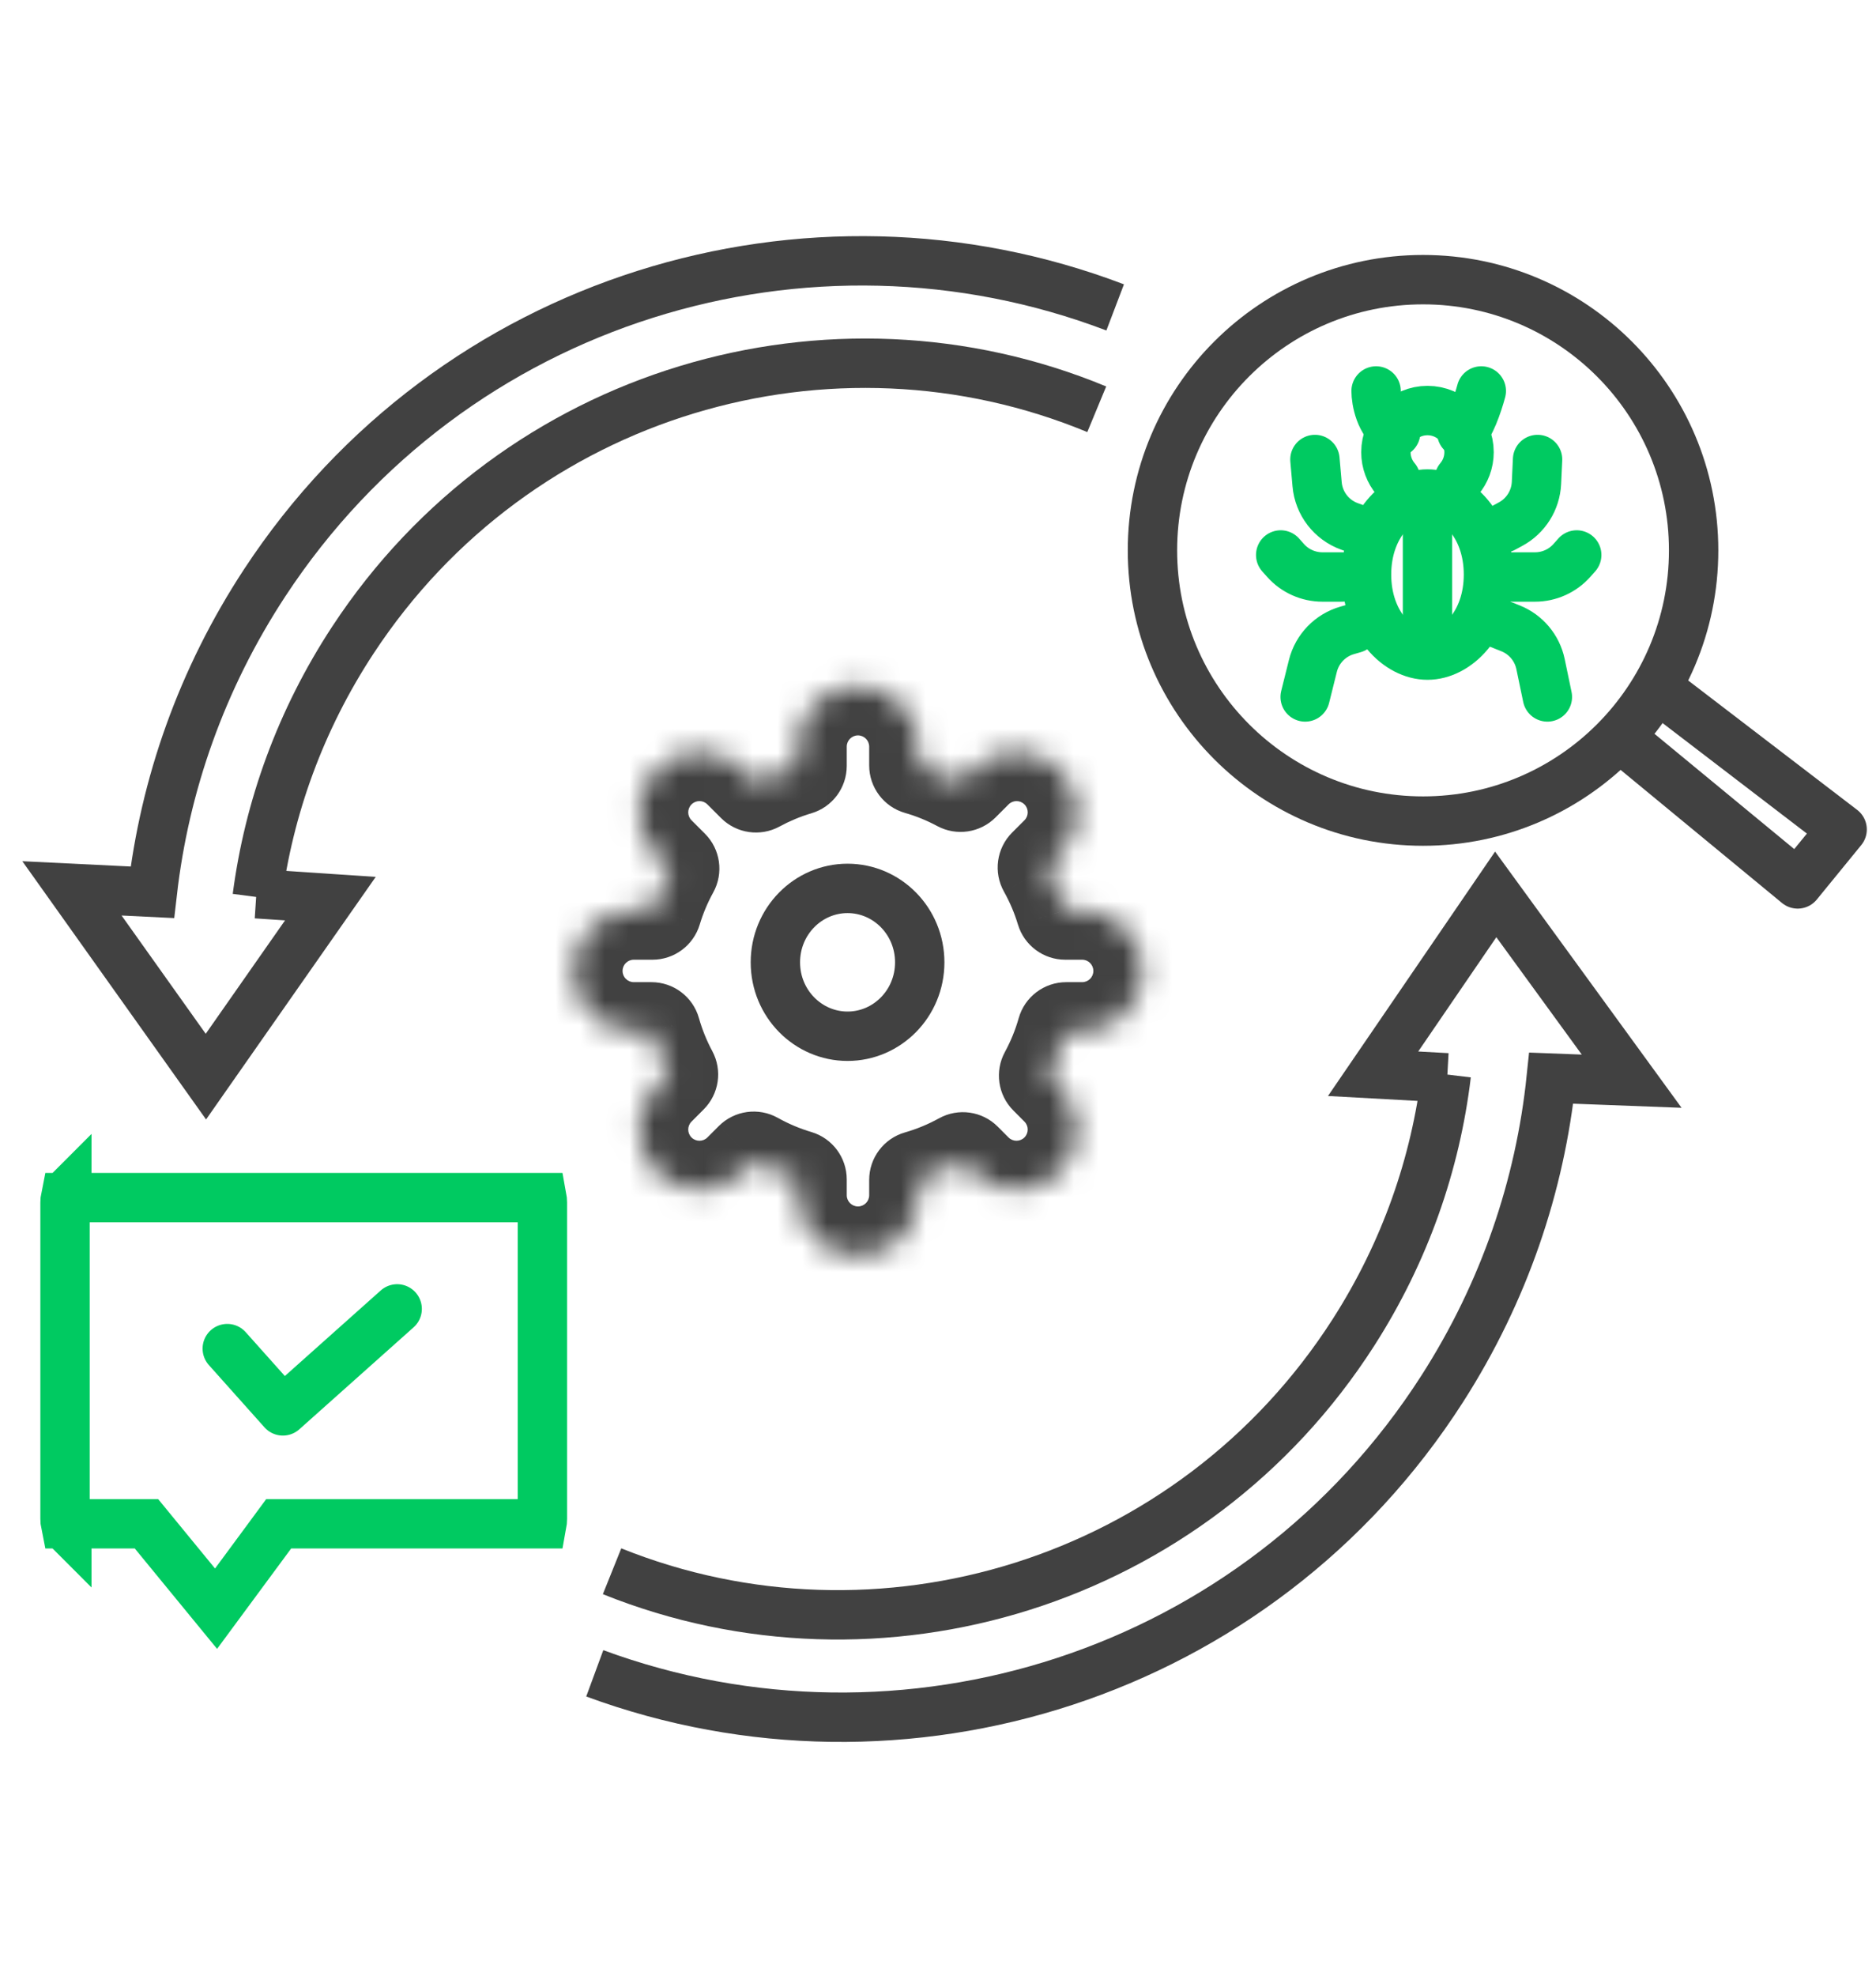
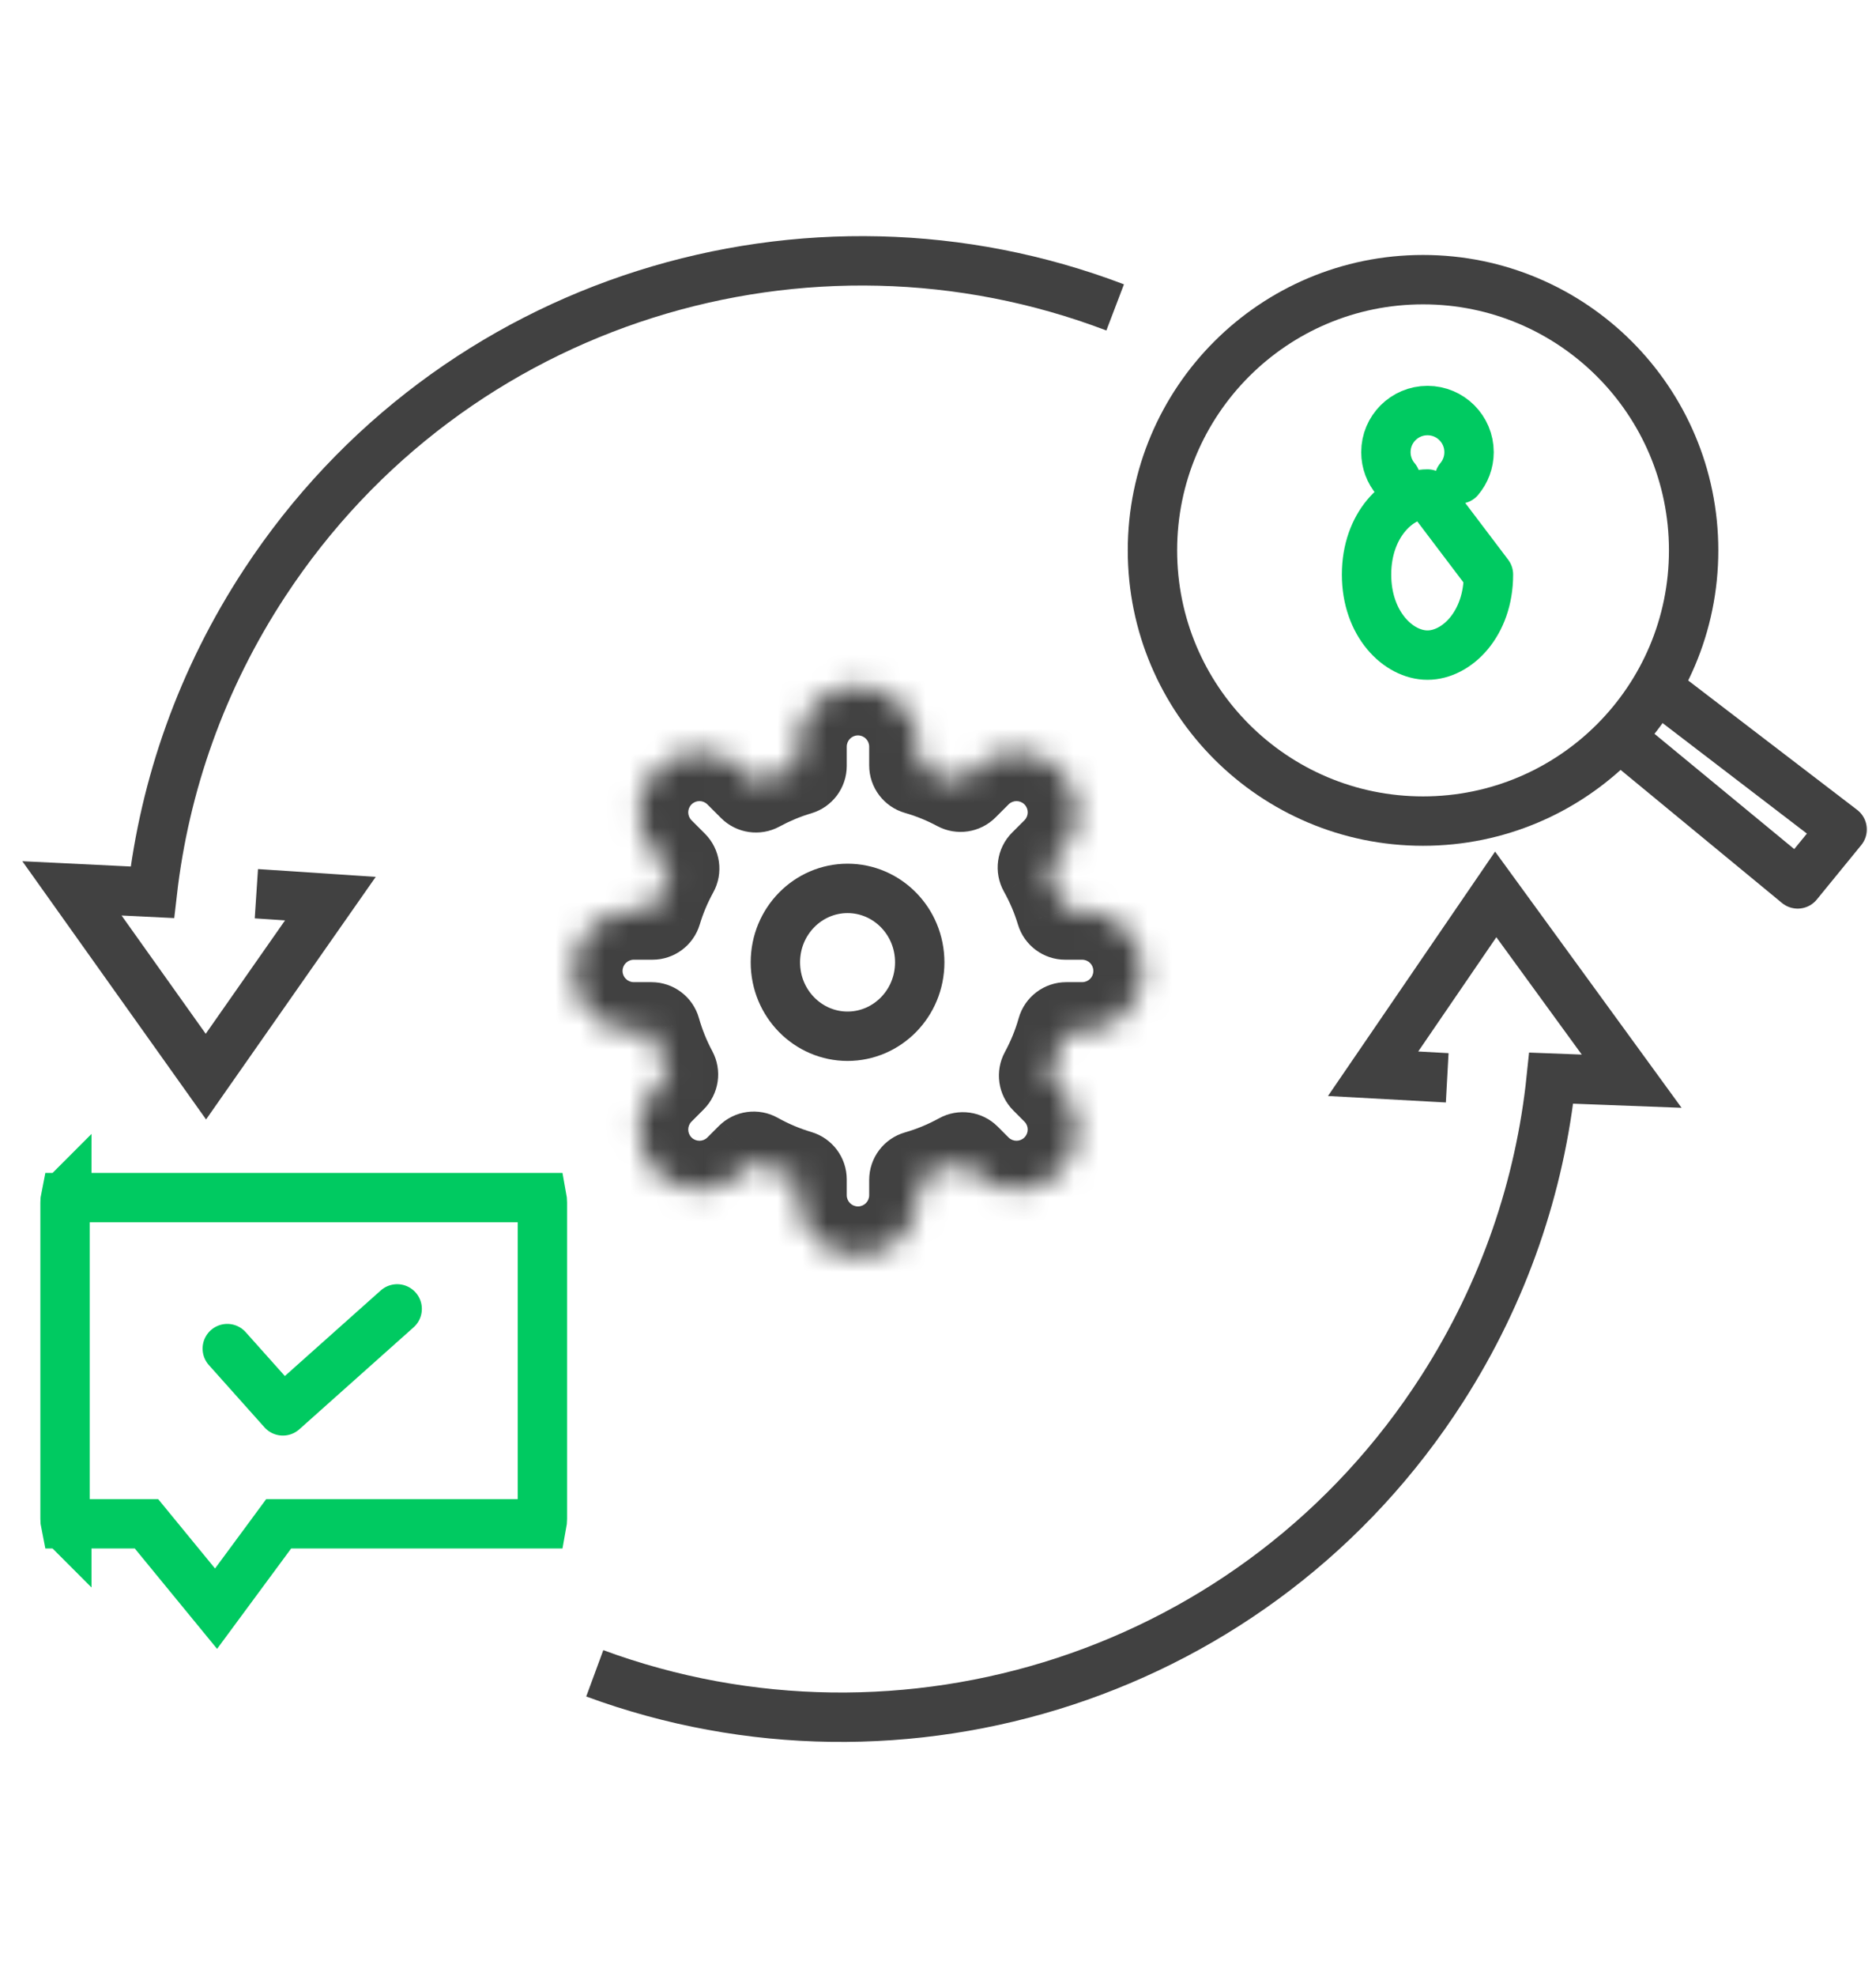
<svg xmlns="http://www.w3.org/2000/svg" width="76" height="80" viewBox="0 0 76 80" fill="none">
  <g id="Group 85">
    <path id="Ellipse 33" d="M58.629 43.643L55.627 43.478L60.594 36.216L66.102 43.78L62.843 43.656C62.392 48.001 60.945 52.309 58.427 56.236C50.97 67.868 36.562 72.354 24.095 67.757" stroke="#414141" stroke-width="2" />
-     <path id="Ellipse 34" d="M58.592 43.507C58.16 47.115 56.926 50.685 54.832 53.952C48.299 64.141 35.587 67.961 24.796 63.624" stroke="#414141" stroke-width="2" />
    <path id="Ellipse 49" d="M10.386 36.189L13.385 36.387L8.341 43.595L2.915 35.972L6.172 36.131C6.67 31.791 8.163 27.499 10.723 23.599C18.305 12.048 32.76 7.717 45.177 12.448" stroke="#414141" stroke-width="2" />
-     <path id="Ellipse 50" d="M10.42 36.325C10.891 32.722 12.164 29.165 14.293 25.921C20.934 15.803 33.687 12.119 44.431 16.572" stroke="#414141" stroke-width="2" />
    <path id="Vector 42" d="M9.207 54.608L11.46 57.13L16.09 53" stroke="#00CA61" stroke-width="2" stroke-linecap="round" stroke-linejoin="round" />
    <path id="Union" d="M10.991 62.108L11.29 61.702H11.795H21.955C21.965 61.648 21.973 61.583 21.973 61.506V48.69C21.973 48.613 21.965 48.548 21.955 48.494H2.653C2.642 48.548 2.635 48.613 2.635 48.69V61.506C2.635 61.583 2.642 61.648 2.653 61.702H5.461H5.934L6.234 62.068L8.753 65.139L10.991 62.108ZM21.901 61.866C21.901 61.866 21.901 61.865 21.902 61.864C21.901 61.865 21.901 61.866 21.901 61.866ZM21.901 48.33C21.901 48.33 21.901 48.331 21.902 48.332C21.901 48.331 21.901 48.33 21.901 48.33ZM2.707 48.33C2.707 48.33 2.706 48.331 2.706 48.332C2.707 48.331 2.707 48.33 2.707 48.33ZM2.707 61.866C2.707 61.866 2.707 61.865 2.706 61.864C2.706 61.865 2.707 61.866 2.707 61.866Z" stroke="#00CA61" stroke-width="2" />
    <g id="Group 42">
      <g id="Group 40">
        <g id="Union_2">
          <mask id="path-7-inside-1_1903_1147" fill="white">
            <path fill-rule="evenodd" clip-rule="evenodd" d="M32.303 30.233C32.303 28.877 33.402 27.778 34.758 27.778C36.114 27.778 37.212 28.877 37.212 30.233V30.994C37.809 31.165 38.379 31.399 38.915 31.686L39.444 31.157C40.403 30.199 41.957 30.199 42.916 31.157C43.874 32.116 43.874 33.67 42.916 34.629L42.417 35.127C42.722 35.672 42.97 36.252 43.154 36.861H43.84C45.195 36.861 46.294 37.96 46.294 39.316C46.294 40.671 45.195 41.77 43.84 41.77H43.195C43.017 42.396 42.772 42.993 42.467 43.553L42.916 44.001C43.874 44.96 43.874 46.514 42.916 47.473C41.957 48.431 40.403 48.431 39.444 47.473L39.006 47.035C38.443 47.345 37.843 47.596 37.212 47.777V48.397C37.212 49.753 36.114 50.852 34.758 50.852C33.402 50.852 32.303 49.753 32.303 48.397V47.757C31.682 47.572 31.09 47.321 30.535 47.01L30.072 47.473C29.113 48.431 27.559 48.431 26.601 47.473C25.642 46.514 25.642 44.96 26.601 44.002L27.094 43.508C26.8 42.961 26.564 42.379 26.391 41.77H25.675C24.32 41.77 23.221 40.671 23.221 39.316C23.221 37.96 24.32 36.861 25.675 36.861H26.432C26.61 36.269 26.85 35.703 27.143 35.172L26.6 34.629C25.642 33.67 25.642 32.116 26.6 31.157C27.559 30.199 29.113 30.199 30.072 31.157L30.625 31.711C31.154 31.423 31.716 31.189 32.303 31.014V30.233Z" />
          </mask>
          <path d="M37.212 30.994H35.212C35.212 31.885 35.803 32.669 36.659 32.916L37.212 30.994ZM38.915 31.686L37.97 33.449C38.747 33.866 39.706 33.724 40.33 33.101L38.915 31.686ZM39.444 31.157L40.859 32.572V32.572L39.444 31.157ZM42.916 31.157L44.33 29.743L44.33 29.743L42.916 31.157ZM42.916 34.629L41.502 33.215V33.215L42.916 34.629ZM42.417 35.127L41.003 33.713C40.37 34.346 40.235 35.323 40.672 36.104L42.417 35.127ZM43.154 36.861L41.239 37.438C41.494 38.283 42.272 38.861 43.154 38.861V36.861ZM43.195 41.77V39.77C42.3 39.77 41.514 40.364 41.27 41.225L43.195 41.77ZM42.467 43.553L40.711 42.597C40.287 43.376 40.426 44.34 41.053 44.967L42.467 43.553ZM42.916 44.001L41.501 45.416L41.501 45.416L42.916 44.001ZM42.916 47.473L44.33 48.887V48.887L42.916 47.473ZM39.444 47.473L40.858 46.059L40.858 46.059L39.444 47.473ZM39.006 47.035L40.42 45.62C39.791 44.99 38.82 44.853 38.04 45.284L39.006 47.035ZM37.212 47.777L36.659 45.855C35.803 46.102 35.212 46.886 35.212 47.777H37.212ZM32.303 47.757H34.303C34.303 46.871 33.721 46.092 32.873 45.839L32.303 47.757ZM30.535 47.01L31.512 45.265C30.73 44.827 29.754 44.963 29.12 45.596L30.535 47.01ZM30.072 47.473L31.486 48.887L31.486 48.887L30.072 47.473ZM26.601 47.473L25.186 48.887H25.186L26.601 47.473ZM26.601 44.002L28.015 45.416H28.015L26.601 44.002ZM27.094 43.508L28.508 44.922C29.132 44.298 29.273 43.34 28.856 42.562L27.094 43.508ZM26.391 41.77L28.315 41.225C28.072 40.364 27.286 39.77 26.391 39.77V41.77ZM25.675 41.77L25.675 43.77H25.675V41.77ZM23.221 39.316H21.221H23.221ZM26.432 36.861V38.861C27.314 38.861 28.092 38.283 28.347 37.438L26.432 36.861ZM27.143 35.172L28.894 36.138C29.325 35.358 29.188 34.388 28.558 33.758L27.143 35.172ZM26.6 34.629L28.015 33.215H28.015L26.6 34.629ZM26.6 31.157L28.015 32.572L26.6 31.157ZM30.072 31.157L31.486 29.743V29.743L30.072 31.157ZM30.625 31.711L29.211 33.125C29.838 33.752 30.802 33.891 31.581 33.468L30.625 31.711ZM32.303 31.014L32.873 32.931C33.721 32.679 34.303 31.899 34.303 31.014H32.303ZM34.758 25.778C32.298 25.778 30.303 27.773 30.303 30.233H34.303C34.303 29.982 34.507 29.778 34.758 29.778V25.778ZM39.212 30.233C39.212 27.773 37.218 25.778 34.758 25.778V29.778C35.009 29.778 35.212 29.982 35.212 30.233H39.212ZM39.212 30.994V30.233H35.212V30.994H39.212ZM36.659 32.916C37.118 33.047 37.556 33.227 37.97 33.449L39.861 29.924C39.201 29.57 38.5 29.283 37.766 29.072L36.659 32.916ZM38.03 29.743L37.501 30.272L40.33 33.101L40.859 32.572L38.03 29.743ZM44.33 29.743C42.59 28.004 39.77 28.004 38.03 29.743L40.859 32.572C41.036 32.394 41.324 32.394 41.502 32.572L44.33 29.743ZM44.33 36.043C46.07 34.303 46.07 31.483 44.33 29.743L41.502 32.572C41.679 32.749 41.679 33.037 41.502 33.215L44.33 36.043ZM43.832 36.541L44.33 36.043L41.502 33.215L41.003 33.713L43.832 36.541ZM40.672 36.104C40.907 36.524 41.098 36.97 41.239 37.438L45.069 36.283C44.843 35.534 44.537 34.82 44.163 34.151L40.672 36.104ZM43.84 34.861H43.154V38.861H43.84V34.861ZM48.294 39.316C48.294 36.855 46.3 34.861 43.84 34.861V38.861C44.091 38.861 44.294 39.064 44.294 39.316H48.294ZM43.84 43.77C46.3 43.77 48.294 41.776 48.294 39.316H44.294C44.294 39.566 44.091 39.77 43.84 39.77V43.77ZM43.195 43.77H43.84V39.77H43.195V43.77ZM41.27 41.225C41.134 41.706 40.945 42.166 40.711 42.597L44.224 44.509C44.599 43.82 44.901 43.086 45.119 42.315L41.27 41.225ZM44.33 42.587L43.882 42.139L41.053 44.967L41.501 45.416L44.33 42.587ZM44.33 48.887C46.069 47.147 46.069 44.327 44.33 42.587L41.501 45.416C41.679 45.593 41.679 45.881 41.501 46.059L44.33 48.887ZM38.03 48.887C39.77 50.627 42.59 50.627 44.33 48.887L41.501 46.059C41.324 46.236 41.036 46.236 40.858 46.059L38.03 48.887ZM37.592 48.449L38.03 48.887L40.858 46.059L40.42 45.62L37.592 48.449ZM38.04 45.284C37.606 45.523 37.144 45.716 36.659 45.855L37.766 49.699C38.541 49.476 39.281 49.168 39.973 48.786L38.04 45.284ZM39.212 48.397V47.777H35.212V48.397H39.212ZM34.758 52.852C37.218 52.852 39.212 50.857 39.212 48.397H35.212C35.212 48.648 35.009 48.852 34.758 48.852V52.852ZM30.303 48.397C30.303 50.857 32.298 52.852 34.758 52.852V48.852C34.507 48.852 34.303 48.648 34.303 48.397H30.303ZM30.303 47.757V48.397H34.303V47.757H30.303ZM32.873 45.839C32.395 45.698 31.939 45.504 31.512 45.265L29.558 48.755C30.24 49.137 30.969 49.447 31.734 49.674L32.873 45.839ZM31.486 48.887L31.949 48.424L29.12 45.596L28.658 46.059L31.486 48.887ZM25.186 48.887C26.926 50.627 29.746 50.627 31.486 48.887L28.658 46.059C28.48 46.236 28.192 46.236 28.015 46.059L25.186 48.887ZM25.186 42.587C23.447 44.327 23.447 47.147 25.186 48.887L28.015 46.059C27.837 45.881 27.837 45.593 28.015 45.416L25.186 42.587ZM25.68 42.094L25.186 42.587L28.015 45.416L28.508 44.922L25.68 42.094ZM28.856 42.562C28.63 42.141 28.448 41.693 28.315 41.225L24.467 42.315C24.679 43.065 24.971 43.781 25.332 44.454L28.856 42.562ZM25.675 43.77H26.391V39.77H25.675V43.77ZM21.221 39.316C21.221 41.776 23.215 43.77 25.675 43.77L25.675 39.77C25.424 39.77 25.221 39.566 25.221 39.316H21.221ZM25.675 34.861C23.215 34.861 21.221 36.855 21.221 39.316H25.221C25.221 39.064 25.424 38.861 25.675 38.861V34.861ZM26.432 34.861H25.675V38.861H26.432V34.861ZM28.347 37.438C28.484 36.983 28.668 36.548 28.894 36.138L25.392 34.205C25.032 34.859 24.737 35.555 24.517 36.283L28.347 37.438ZM25.186 36.043L25.729 36.586L28.558 33.758L28.015 33.215L25.186 36.043ZM25.186 29.743C23.446 31.483 23.446 34.303 25.186 36.043L28.015 33.215C27.837 33.037 27.837 32.749 28.015 32.572L25.186 29.743ZM31.486 29.743C29.746 28.003 26.926 28.003 25.186 29.743L28.015 32.572C28.192 32.394 28.48 32.394 28.657 32.572L31.486 29.743ZM32.039 30.297L31.486 29.743L28.657 32.572L29.211 33.125L32.039 30.297ZM31.581 33.468C31.988 33.246 32.421 33.065 32.873 32.931L31.734 29.097C31.011 29.311 30.319 29.6 29.669 29.954L31.581 33.468ZM30.303 30.233V31.014H34.303V30.233H30.303Z" fill="#414141" mask="url(#path-7-inside-1_1903_1147)" />
        </g>
      </g>
    </g>
    <g id="Group 114">
      <path id="Vector 83" d="M67.425 28.074L74.628 33.587L72.827 35.792L66.139 30.279" stroke="#414141" stroke-width="2" stroke-linejoin="round" />
      <path id="Ellipse 93" d="M68.612 22.286C68.612 28.34 63.704 33.248 57.65 33.248C51.595 33.248 46.688 28.34 46.688 22.286C46.688 16.232 51.595 11.324 57.65 11.324C63.704 11.324 68.612 16.232 68.612 22.286Z" stroke="#414141" stroke-width="2" />
      <g id="Group 58">
-         <path id="Ellipse 18" d="M60.3 23.265C60.3 25.269 59.011 26.527 57.83 26.527C56.649 26.527 55.361 25.269 55.361 23.265C55.361 21.261 56.649 20.003 57.83 20.003C59.011 20.003 60.3 21.261 60.3 23.265Z" stroke="#00CA61" stroke-width="2" stroke-linecap="round" stroke-linejoin="round" />
-         <path id="Vector 29" d="M53.27 18.606L53.358 19.608C53.425 20.387 53.941 21.055 54.677 21.318L54.856 21.382M62.29 18.606L62.245 19.558C62.211 20.259 61.813 20.891 61.195 21.224L60.903 21.382M63.876 22.472L63.68 22.693C63.3 23.12 62.756 23.364 62.185 23.364H61.299M62.687 28.221L62.41 26.892C62.273 26.236 61.817 25.692 61.195 25.443L60.704 25.247M54.856 25.445L54.579 25.525C53.892 25.721 53.362 26.269 53.188 26.962L52.874 28.221M54.361 23.364H53.574C53.003 23.364 52.459 23.12 52.079 22.693L51.883 22.472M57.83 20.305V24.256V26.5M55.748 15.831C55.748 16.227 55.907 17.12 56.541 17.516M60.01 15.831C59.878 16.327 59.535 17.358 59.218 17.516" stroke="#00CA61" stroke-width="2" stroke-linecap="round" stroke-linejoin="round" />
+         <path id="Ellipse 18" d="M60.3 23.265C60.3 25.269 59.011 26.527 57.83 26.527C56.649 26.527 55.361 25.269 55.361 23.265C55.361 21.261 56.649 20.003 57.83 20.003Z" stroke="#00CA61" stroke-width="2" stroke-linecap="round" stroke-linejoin="round" />
        <path id="Ellipse 19" d="M56.541 19.395C56.294 19.102 56.145 18.723 56.145 18.309C56.145 17.378 56.899 16.624 57.83 16.624C58.76 16.624 59.514 17.378 59.514 18.309C59.514 18.723 59.365 19.102 59.118 19.395" stroke="#00CA61" stroke-width="2" stroke-linecap="round" stroke-linejoin="round" />
      </g>
    </g>
    <path id="Ellipse 46" d="M37.26 38.967C37.26 40.637 35.934 41.96 34.336 41.96C32.738 41.96 31.412 40.637 31.412 38.967C31.412 37.296 32.738 35.973 34.336 35.973C35.934 35.973 37.26 37.296 37.26 38.967Z" stroke="#414141" stroke-width="2" />
  </g>
</svg>